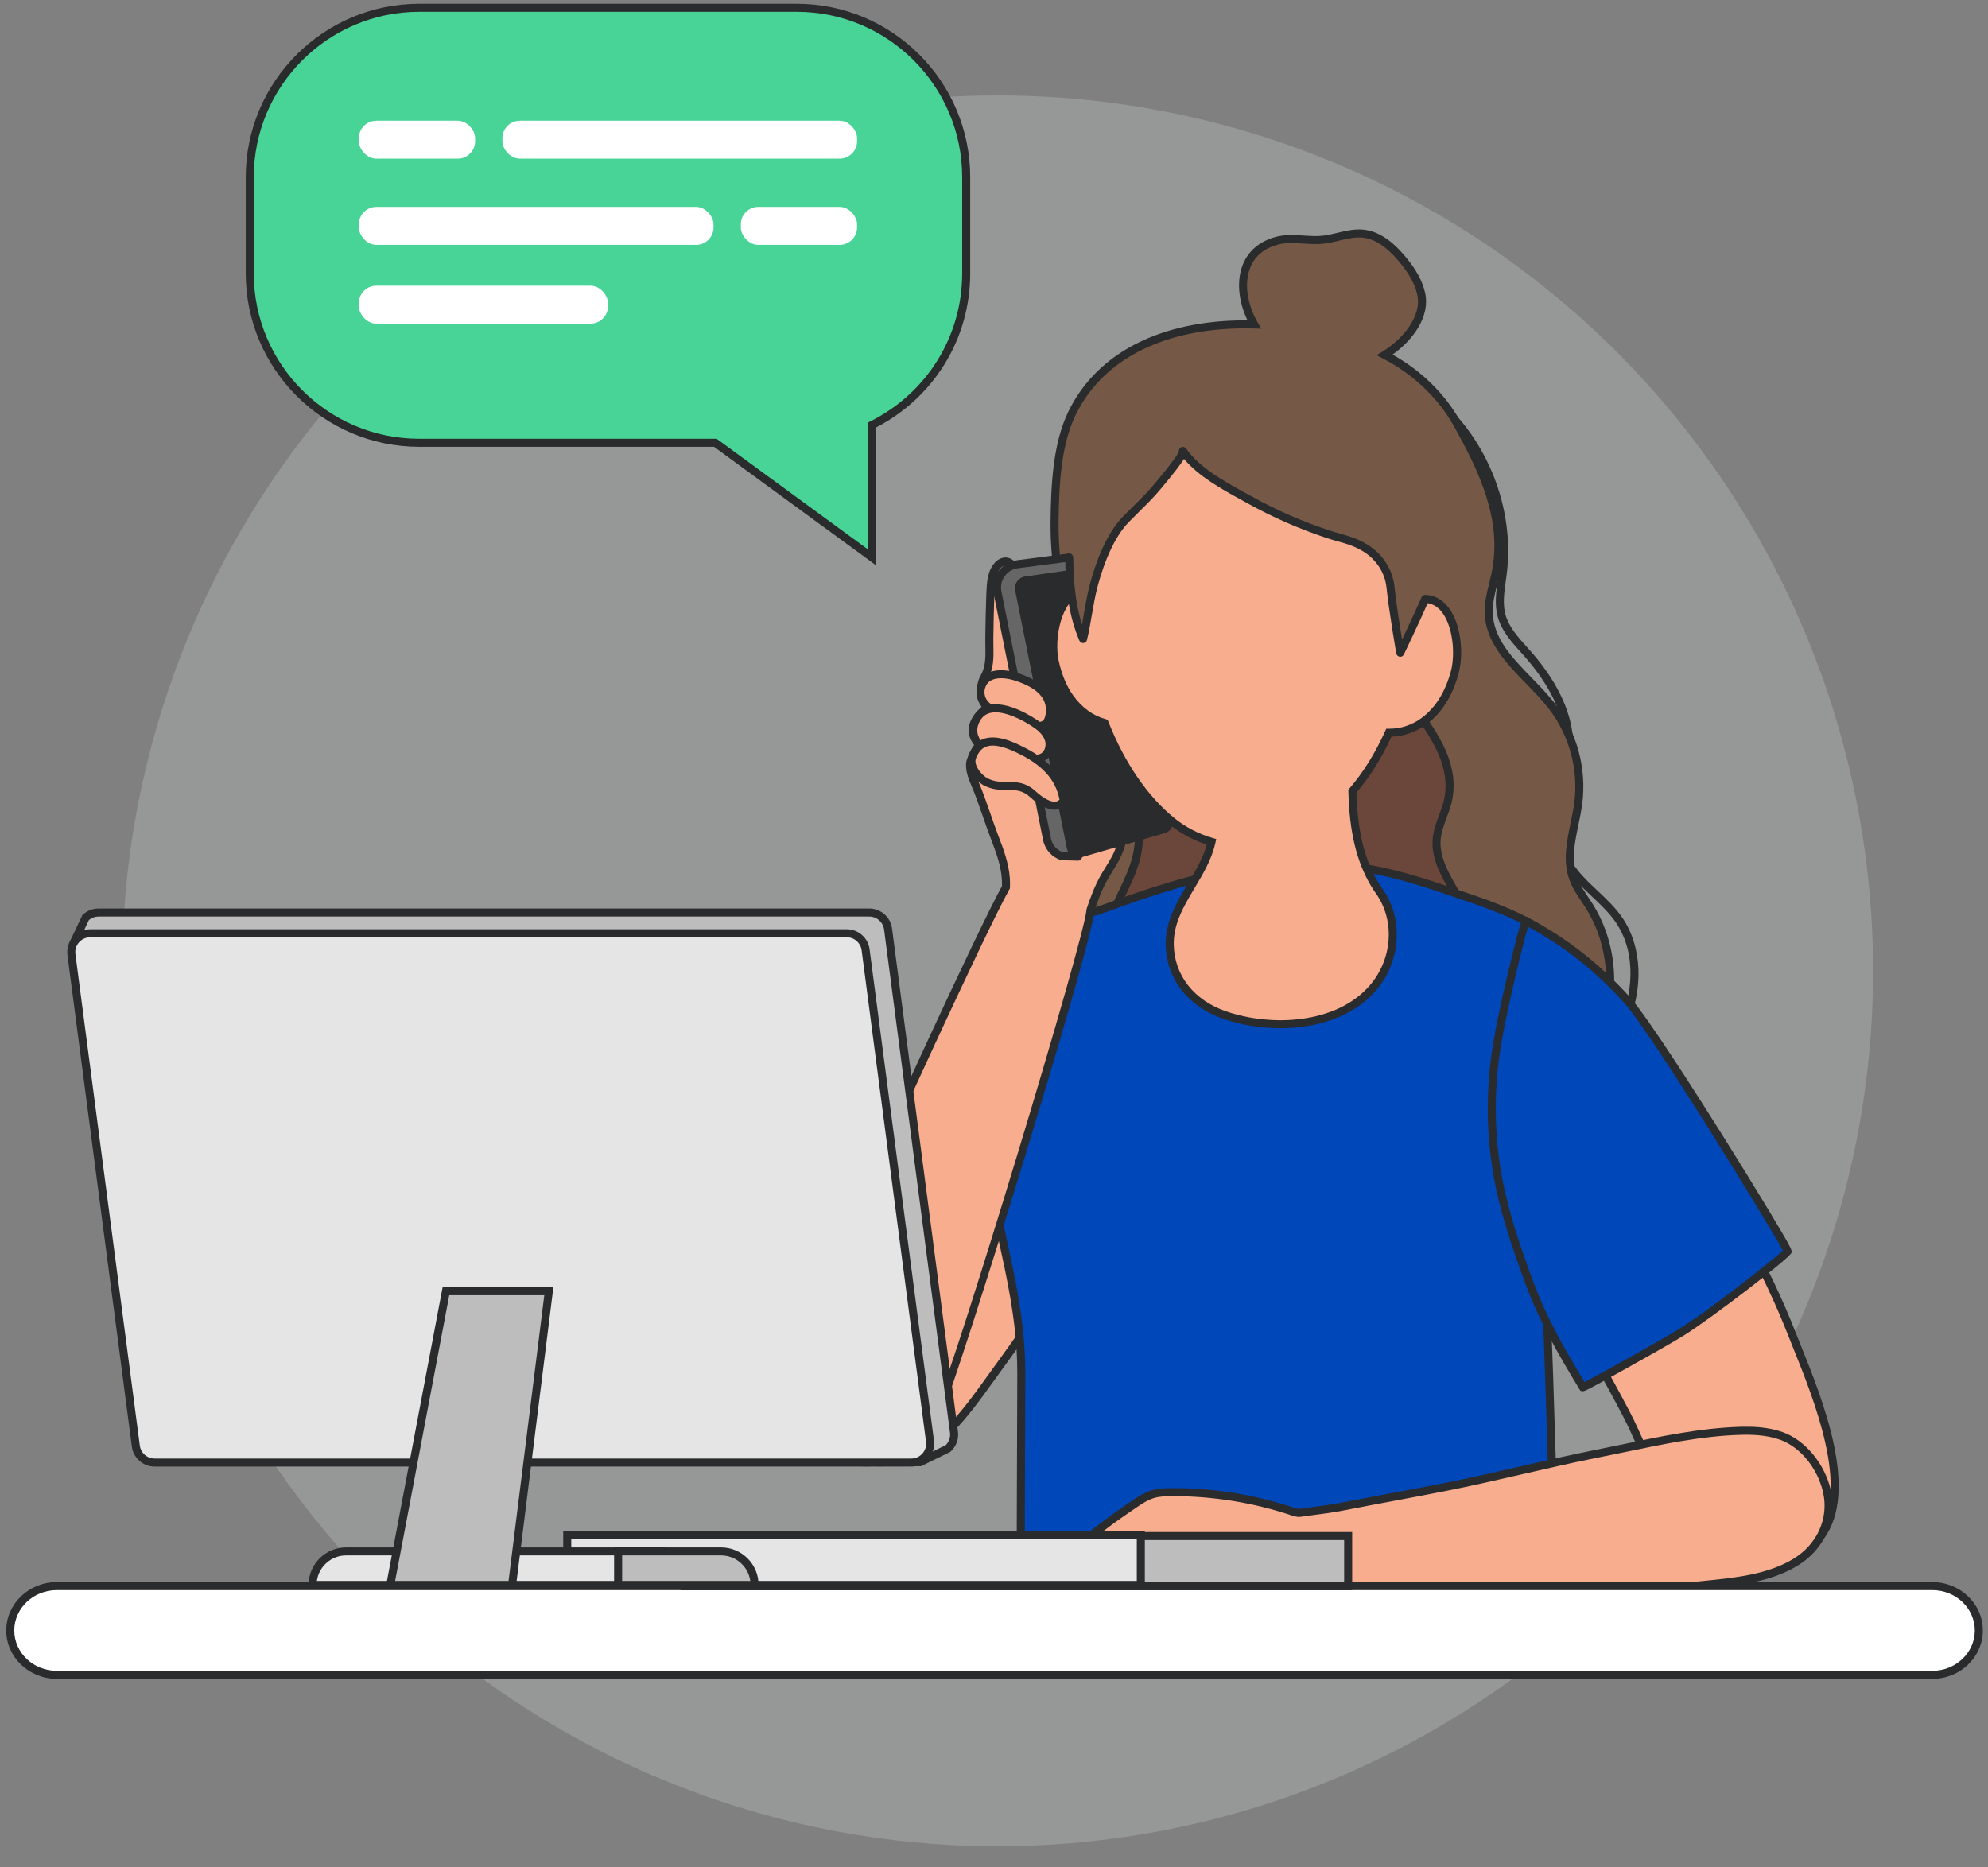
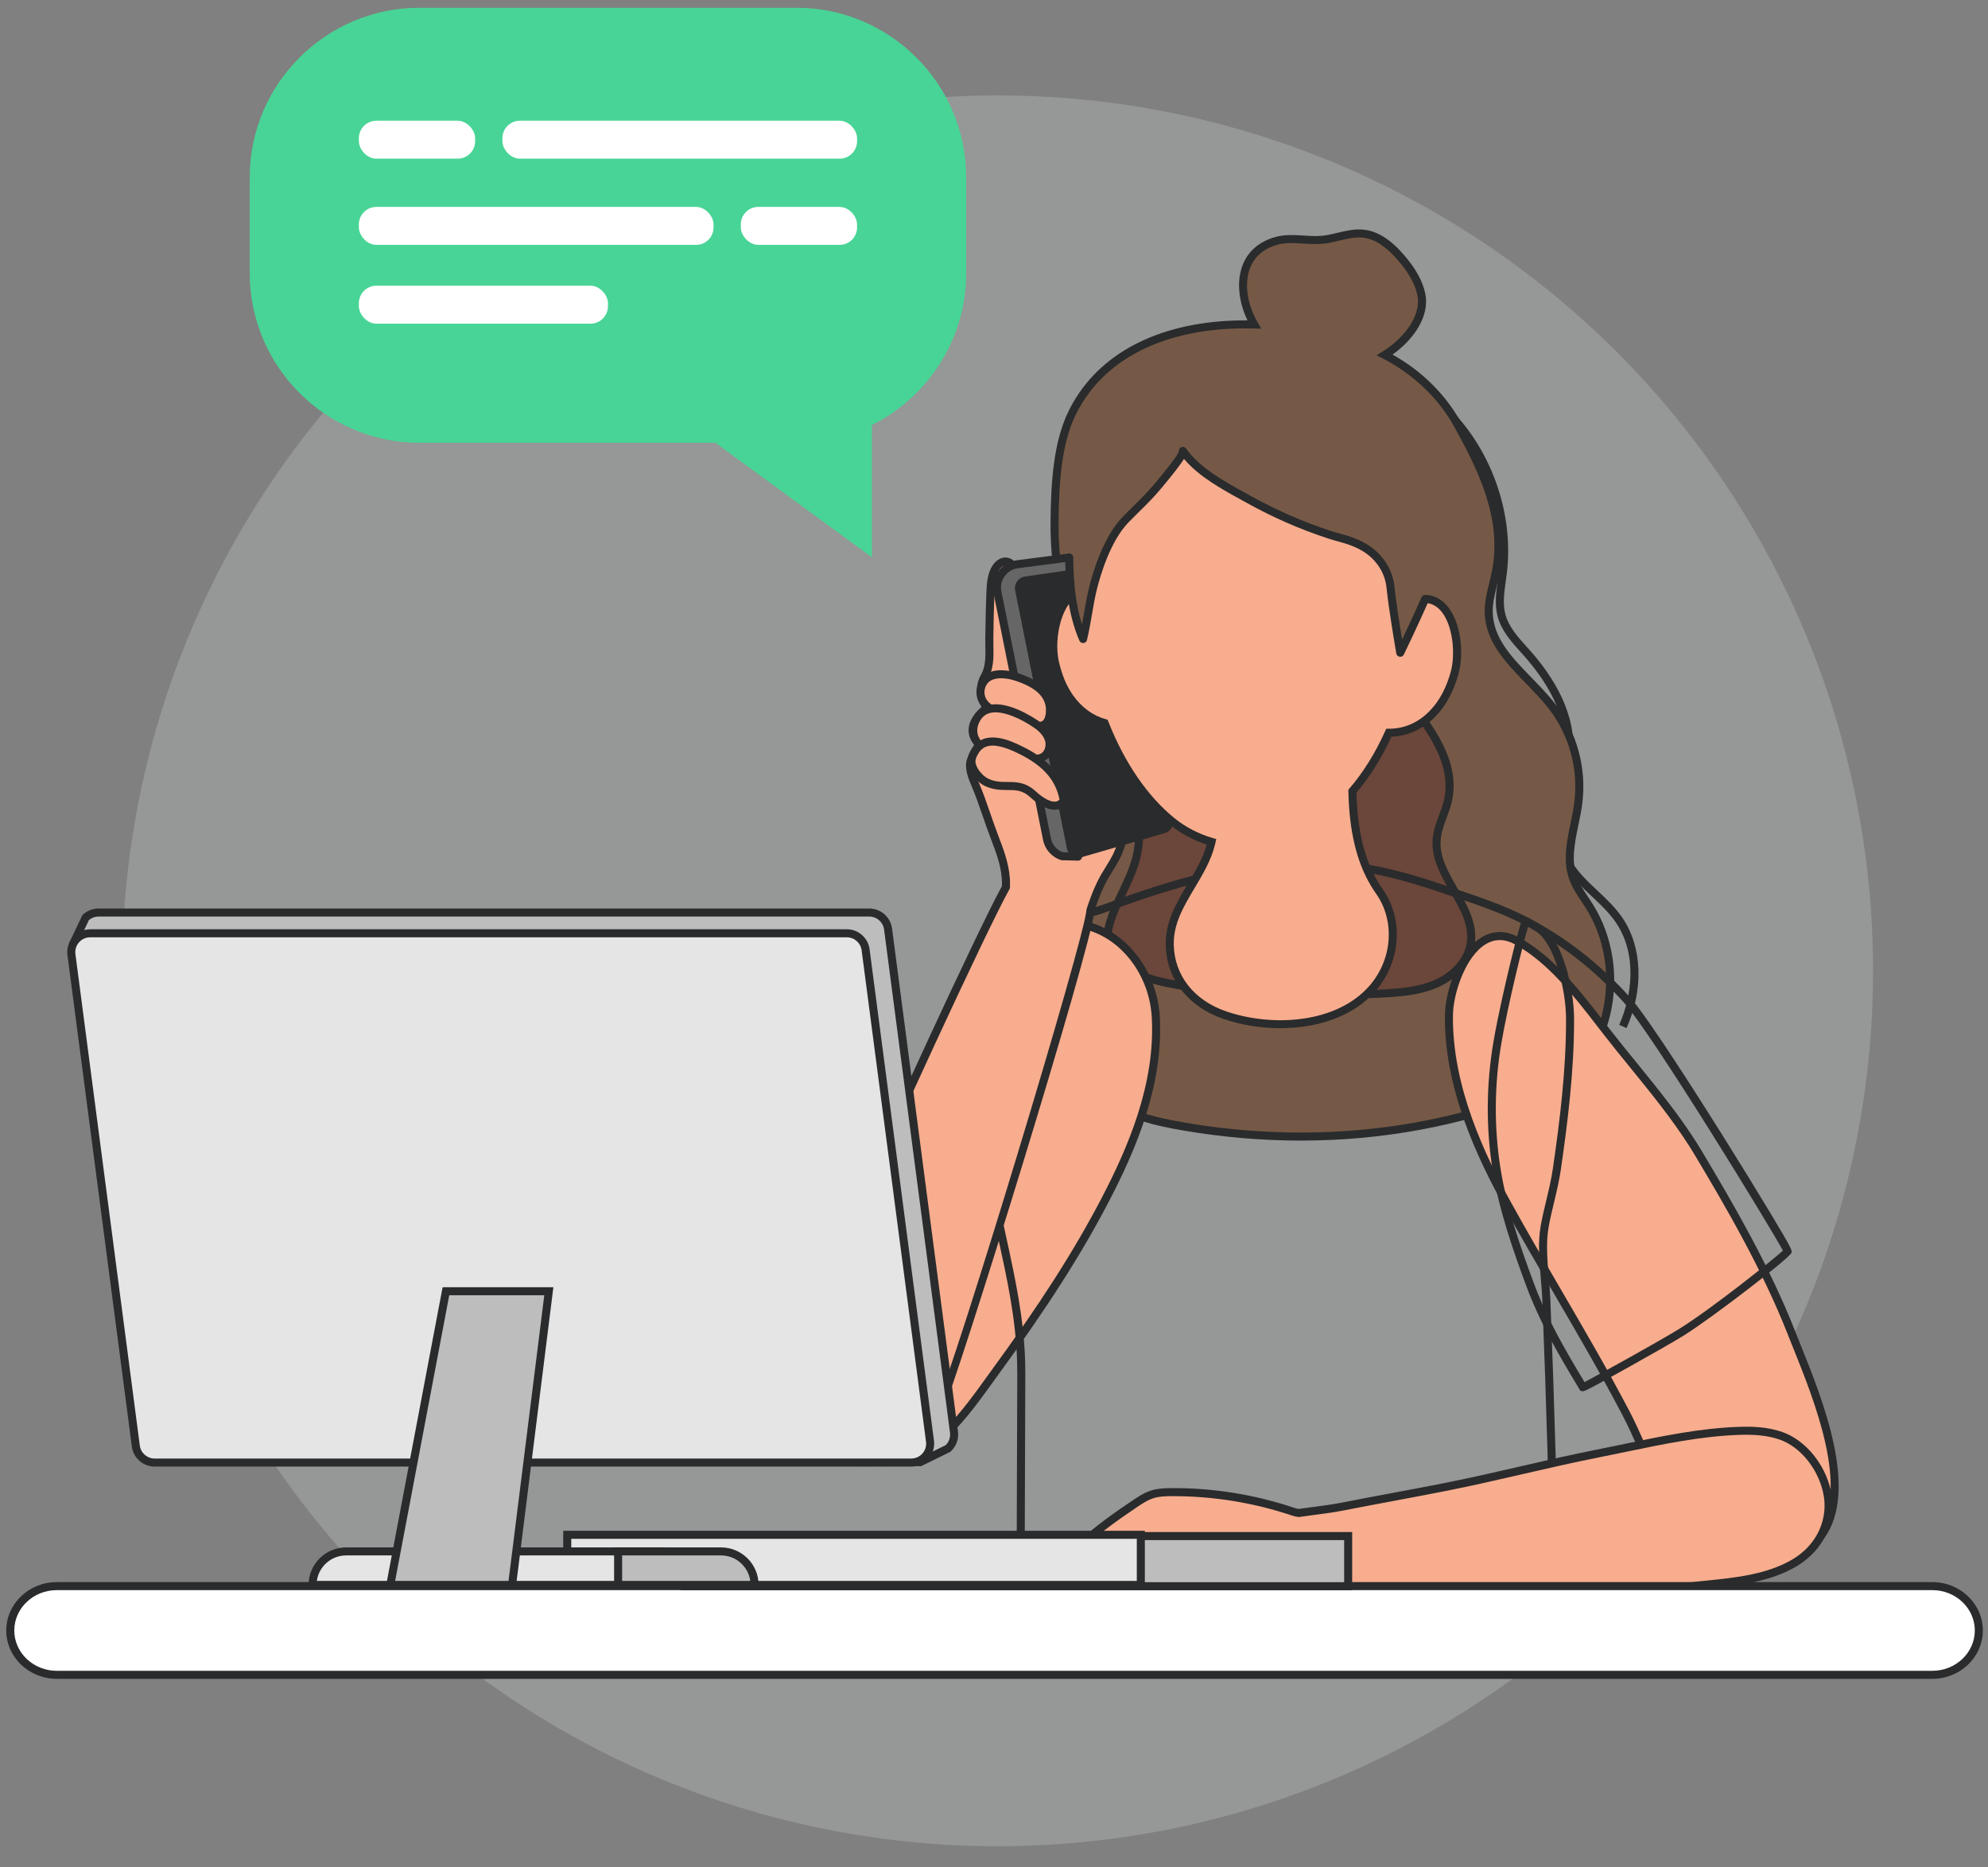
<svg xmlns="http://www.w3.org/2000/svg" id="uuid-110c4440-0924-4593-9462-570b823c3ef2" data-name="Layer 1" viewBox="0 0 492 462.088">
  <rect x="0" y="0" width="492" height="462.088" fill="#808080" stroke="none" />
  <defs>
    <style>
      .uuid-be932a2b-e0a8-4a4b-b742-9ba7f91aeff5 {
        fill: none;
      }

      .uuid-4053556c-0920-4e03-a405-49beab90bef1 {
        fill: #f8ad8e;
      }

      .uuid-e2365f66-08b5-4de3-adcd-e4224f82cebf {
        fill: #0047ba;
      }

      .uuid-41621440-abd4-4130-bb78-c47f8adb0f2c {
        fill: #fff;
      }

      .uuid-99b41057-8b6c-4e22-9772-63eb049d2ffe {
        fill: #e5e5e5;
      }

      .uuid-dbdc2615-e30e-47e2-96a1-14f76d7e87ba {
        fill: #ff9143;
      }

      .uuid-6de9a22e-79d3-4548-ae01-688f2e94108a {
        fill: #6b463a;
      }

      .uuid-d96647d1-24fd-49e4-99c6-50860d7355c0 {
        fill: #666;
      }

      .uuid-e3c51c6e-be6a-49bd-abfe-ba74b0921d9e {
        fill: #bdbdbd;
      }

      .uuid-3174e2b4-d137-46ec-9351-7719f0c82322 {
        fill: #cacccb;
      }

      .uuid-c6f43441-236c-428b-9ebc-d2f1e08b7292 {
        fill: #48d496;
      }

      .uuid-ba591b97-00a6-4358-a768-8b8afca84562 {
        fill: #2a2b2c;
      }

      .uuid-8a6c3bcd-3c61-49be-9c7b-7396276e5a0f {
        fill: #755946;
      }

      .uuid-0c760d1e-421c-4e3a-8198-a1ca07ad34b8 {
        opacity: .3;
      }
    </style>
  </defs>
  <g>
    <g class="uuid-0c760d1e-421c-4e3a-8198-a1ca07ad34b8">
      <circle class="uuid-3174e2b4-d137-46ec-9351-7719f0c82322" cx="246.885" cy="240.284" r="216.672" />
    </g>
    <g>
      <path class="uuid-ba591b97-00a6-4358-a768-8b8afca84562" d="M402.541,254.46l-1.816-.809c3.137-7.039,4.569-17.388-.818-25.325-1.627-2.396-3.721-4.367-5.938-6.455-1.258-1.184-2.558-2.408-3.754-3.709-3.254-3.539-6.669-9.395-6.962-14.496-.195-3.398,.96-6.71,2.077-9.912,.852-2.445,1.657-4.753,1.906-7.083,1.026-9.593-4.883-18.51-10.021-24.3l-.848-.947c-2.32-2.578-4.718-5.243-5.682-8.687-.856-3.064-.418-6.208,.007-9.248,.089-.636,.178-1.269,.254-1.9,1.848-15.316-4.558-31.664-16.319-41.646l1.286-1.516c12.257,10.403,18.932,27.438,17.006,43.401-.078,.642-.168,1.289-.258,1.936-.414,2.969-.806,5.773-.062,8.437,.838,2.996,3.078,5.485,5.245,7.893l.857,.957c5.404,6.091,11.613,15.516,10.51,25.831-.273,2.556-1.154,5.082-2.006,7.525-1.101,3.159-2.141,6.141-1.969,9.144,.263,4.587,3.523,10.092,6.441,13.265,1.148,1.248,2.421,2.448,3.653,3.607,2.197,2.069,4.47,4.208,6.219,6.786,4.891,7.204,5.27,17.645,.99,27.25Z" />
      <g>
        <g>
          <path class="uuid-c6f43441-236c-428b-9ebc-d2f1e08b7292" d="M197.17,1.924H103.757c-23.072,0-41.949,18.877-41.949,41.949v23.77c0,23.072,18.877,41.949,41.949,41.949h73.273l38.75,28.341v-32.727c13.8-6.889,23.338-21.165,23.338-37.563v-23.77c0-23.072-18.877-41.949-41.949-41.949Z" />
-           <path class="uuid-ba591b97-00a6-4358-a768-8b8afca84562" d="M216.774,139.891l-40.068-29.305H103.758c-23.679,0-42.943-19.264-42.943-42.943v-23.77C60.815,20.194,80.079,.93,103.758,.93h93.412c23.679,0,42.943,19.264,42.943,42.943v23.77c0,16.159-8.926,30.729-23.338,38.173v34.075ZM103.758,2.918c-22.582,0-40.955,18.372-40.955,40.955v23.77c0,22.583,18.373,40.955,40.955,40.955h73.598l.262,.191,37.169,27.185v-31.382l.55-.275c14.056-7.017,22.788-21.069,22.788-36.674v-23.77c0-22.583-18.373-40.955-40.955-40.955H103.758Z" />
        </g>
        <rect class="uuid-41621440-abd4-4130-bb78-c47f8adb0f2c" x="88.816" y="51.212" width="87.774" height="9.394" rx="4.32" ry="4.32" />
        <rect class="uuid-41621440-abd4-4130-bb78-c47f8adb0f2c" x="183.342" y="51.212" width="28.769" height="9.394" rx="4.32" ry="4.32" />
        <rect class="uuid-41621440-abd4-4130-bb78-c47f8adb0f2c" x="124.337" y="29.88" width="87.774" height="9.394" rx="4.32" ry="4.32" transform="translate(336.448 69.155) rotate(180)" />
        <rect class="uuid-41621440-abd4-4130-bb78-c47f8adb0f2c" x="88.816" y="29.88" width="28.769" height="9.394" rx="4.32" ry="4.32" transform="translate(206.401 69.155) rotate(180)" />
        <rect class="uuid-41621440-abd4-4130-bb78-c47f8adb0f2c" x="88.816" y="70.714" width="61.647" height="9.394" rx="4.32" ry="4.32" />
      </g>
      <g>
        <path class="uuid-8a6c3bcd-3c61-49be-9c7b-7396276e5a0f" d="M393.403,224.392c-1.444-2.319-3.179-4.501-4.097-7.073-2.102-5.894,.48-12.292,1.289-18.497,1.095-8.397-1.269-17.194-6.425-23.911-5.815-7.576-15.429-13.636-15.729-23.182-.104-3.311,1.008-6.52,1.685-9.762,2.789-13.356-3.149-25.669-9.468-37.026-4.094-7.358-10.5-13.256-17.961-17.093,5.159-3.168,10.336-9.23,9.032-15.116-.734-3.313-2.679-6.233-4.877-8.818-2.489-2.927-5.638-5.672-9.459-6.082-3.392-.364-6.685,1.176-10.08,1.51-3.736,.368-7.589-.726-11.221,.225-9.978,2.611-10.075,13.164-5.698,20.745-2.216-.063-4.417-.034-6.584,.091-16.153,.934-31.407,7.18-38.538,21.941-3.786,7.837-4.196,18.134-4.286,26.669-.119,11.252,2.145,21.465,4.126,32.398,.781,4.308-.141,8.582,.513,12.955,.798,5.328,2.732,10.427,3.249,15.809,.851,8.866-2.454,17.523-5.117,26.022-2.996,9.559-5.253,19.554-4.38,29.533,.873,9.979,5.251,20.018,13.37,25.885,5.892,4.257,13.199,6.011,20.365,7.23,28.636,4.874,58.656,2.56,85.711-8.015,9.578-3.744,16.114-9.32,18.624-19.54,2.215-9.021,.886-18.976-4.046-26.896Z" />
        <path class="uuid-ba591b97-00a6-4358-a768-8b8afca84562" d="M321.956,282.298c-9.59,0-19.293-.821-29.008-2.476-7.156-1.218-14.626-2.958-20.78-7.404-7.768-5.612-12.79-15.309-13.778-26.604-.958-10.954,1.86-21.742,4.422-29.916,.328-1.045,.664-2.092,1.003-3.142,2.36-7.332,4.8-14.913,4.073-22.488-.279-2.913-1.006-5.826-1.709-8.643-.576-2.309-1.172-4.696-1.534-7.113-.328-2.188-.276-4.344-.226-6.427,.054-2.244,.105-4.362-.282-6.498-.276-1.52-.556-3.025-.836-4.521-1.753-9.402-3.41-18.282-3.306-28.065,.1-9.564,.702-19.467,4.385-27.09,6.481-13.416,20.465-21.407,39.375-22.5,1.624-.094,3.292-.132,4.978-.122-2.305-4.791-2.74-10.009-1.095-13.947,1.407-3.37,4.245-5.701,8.205-6.737,2.271-.595,4.584-.445,6.821-.303,1.581,.101,3.075,.197,4.553,.051,1.254-.124,2.49-.419,3.797-.733,2.087-.501,4.246-1.017,6.486-.776,3.439,.369,6.746,2.47,10.11,6.426,2.806,3.301,4.424,6.238,5.09,9.247,1.279,5.773-2.945,11.603-8.068,15.242,7.231,4.047,13.051,9.792,16.894,16.699,6.419,11.537,12.446,23.951,9.572,37.712-.181,.865-.392,1.726-.602,2.589-.584,2.383-1.135,4.635-1.062,6.939,.2,6.36,4.806,11.101,9.682,16.12,2.016,2.075,4.101,4.221,5.842,6.488,5.343,6.961,7.757,15.944,6.622,24.645-.227,1.74-.592,3.505-.946,5.212-.938,4.53-1.824,8.809-.392,12.823,.636,1.785,1.694,3.372,2.814,5.054,.404,.606,.807,1.212,1.19,1.827h0c4.995,8.022,6.514,18.103,4.168,27.659-2.389,9.727-8.319,15.965-19.228,20.229-17.903,6.998-37.314,10.544-57.23,10.544Zm-13.821-201.024c-1.445,0-2.873,.04-4.267,.12-18.158,1.051-31.546,8.644-37.7,21.381-3.513,7.273-4.089,16.913-4.187,26.247-.101,9.589,1.538,18.376,3.273,27.679,.279,1.499,.561,3.008,.837,4.531,.423,2.336,.368,4.656,.314,6.901-.048,1.999-.098,4.067,.204,6.085,.348,2.323,.932,4.663,1.497,6.927,.72,2.887,1.465,5.872,1.759,8.933,.766,7.983-1.738,15.763-4.16,23.288-.337,1.044-.672,2.087-.998,3.127-2.507,8-5.266,18.542-4.339,29.149,.938,10.719,5.662,19.891,12.962,25.165,5.825,4.208,13.031,5.878,19.95,7.056,29.537,5.027,58.994,2.274,85.182-7.962,10.245-4.003,15.803-9.817,18.021-18.851,2.219-9.038,.789-18.564-3.925-26.135h0c-.373-.598-.765-1.187-1.157-1.776-1.137-1.707-2.314-3.473-3.032-5.488-1.619-4.539-.634-9.294,.318-13.893,.346-1.671,.704-3.4,.921-5.066,1.068-8.184-1.202-16.632-6.228-23.178-1.67-2.177-3.714-4.28-5.69-6.314-4.926-5.069-10.019-10.311-10.243-17.442-.081-2.575,.528-5.065,1.118-7.474,.206-.84,.411-1.68,.587-2.522,2.734-13.092-3.126-25.13-9.364-36.339-3.854-6.928-10.086-12.856-17.547-16.692l-1.569-.807,1.504-.924c4.959-3.044,9.76-8.741,8.582-14.054-.593-2.679-2.076-5.345-4.664-8.39-3.018-3.548-5.899-5.425-8.808-5.736-1.903-.204-3.8,.251-5.811,.733-1.315,.315-2.676,.641-4.066,.778-1.641,.162-3.285,.056-4.875-.046-2.175-.138-4.229-.271-6.192,.243-3.385,.886-5.698,2.763-6.874,5.579-1.587,3.799-.902,9.052,1.786,13.708l.889,1.541-1.778-.05c-.747-.021-1.492-.032-2.233-.032Z" />
      </g>
      <g>
        <path class="uuid-6de9a22e-79d3-4548-ae01-688f2e94108a" d="M358.197,198.749c-.804,3.013-2.376,5.843-2.643,8.95-.791,9.204,9.864,16.721,8.431,25.848-.705,4.493-4.363,8.086-8.526,9.918-4.163,1.832-8.804,2.194-13.346,2.435-15.397,.818-30.878,.531-46.169-1.447-6.599-.853-13.359-2.097-18.954-5.7-.906-.584-1.798-1.25-2.36-2.17-.715-1.17-.813-2.615-.72-3.983,.497-7.357,5.76-13.542,7.402-20.731,2.011-8.806-1.605-18.036-.382-26.986,1.098-8.036,6.16-15.24,12.831-19.852,6.671-4.612,14.819-6.788,22.92-7.171,11.937-.565,22.408,3.666,29.923,13.08,6.135,7.686,14.377,17.372,11.592,27.807Z" />
        <path class="uuid-ba591b97-00a6-4358-a768-8b8afca84562" d="M326.322,247.326c-10.677,0-20.756-.626-30.505-1.887-6.223-.805-13.364-1.987-19.364-5.85-.937-.604-1.988-1.371-2.67-2.487-.72-1.18-.995-2.631-.863-4.568,.294-4.346,2.172-8.289,3.988-12.101,1.35-2.835,2.746-5.765,3.436-8.785,1.043-4.566,.524-9.205-.027-14.118-.469-4.187-.953-8.516-.371-12.781,1.074-7.864,6.028-15.54,13.25-20.534,6.337-4.381,14.442-6.92,23.438-7.346,12.62-.595,23.244,4.056,30.747,13.453l.775,.97c6.148,7.675,13.799,17.228,11.001,27.714h0c-.312,1.167-.733,2.305-1.14,3.404-.677,1.83-1.317,3.559-1.474,5.374-.36,4.185,1.836,8.02,4.161,12.08,2.482,4.337,5.049,8.821,4.262,13.837-.693,4.416-4.183,8.505-9.107,10.672-4.272,1.881-8.915,2.265-13.693,2.519-5.44,.288-10.711,.433-15.845,.433Zm-7.563-88.52c-.671,0-1.347,.016-2.03,.049-8.626,.408-16.372,2.827-22.402,6.995-6.772,4.683-11.412,11.849-12.412,19.17-.549,4.02-.078,8.224,.378,12.291,.544,4.86,1.107,9.885-.011,14.78-.739,3.234-2.183,6.265-3.58,9.197-1.816,3.812-3.532,7.412-3.8,11.38-.102,1.507,.082,2.586,.577,3.398,.473,.774,1.301,1.371,2.05,1.853,5.652,3.639,12.535,4.773,18.543,5.549,14.315,1.852,29.359,2.324,45.989,1.44,4.587-.244,9.033-.608,12.998-2.352,3.379-1.488,7.241-4.676,7.945-9.162,.679-4.325-1.606-8.316-4.024-12.541-2.374-4.146-4.829-8.434-4.416-13.238,.179-2.084,.896-4.021,1.59-5.894,.391-1.057,.796-2.15,1.083-3.227h0c2.539-9.516-4.764-18.633-10.632-25.959l-.778-.971c-6.682-8.371-16.01-12.756-27.068-12.756Z" />
      </g>
      <path class="uuid-dbdc2615-e30e-47e2-96a1-14f76d7e87ba" d="M242.752,344.493c1.109-1.515,2.186-3.022,3.245-4.472,9.944-13.608,19.668-27.963,27.538-43.077,7.224-13.874,13.467-29.286,12.492-45.394-1.15-18.998-22.367-32.127-36.299-15.141-10.484,12.782-14.955,30.232-21.544,45.189-4.288,9.734-8.414,19.731-13.313,29.169-4.672,9.001-10.51,17.535-13.343,27.373-3.251,11.289,2.213,22.96,14.958,23.751,12.037,.747,19.727-8.466,26.267-17.398Z" />
      <g>
        <path class="uuid-4053556c-0920-4e03-a405-49beab90bef1" d="M450.619,380.181c-4.981,6.772-16.678,6.269-24.322,3.266-13.504-5.305-17.792-22.03-23.889-33.672-9.222-17.61-19.836-34.478-29.435-51.897-7.829-14.207-14.626-30.162-14.38-46.687,.122-8.31,6.585-23.916,16.785-18.352,9.169,5.001,16.08,14.601,22.353,22.659,7.068,9.076,15.17,18.122,21.315,27.841,.409,.647,.809,1.297,1.2,1.95,8.435,14.098,16.975,28.96,23.083,44.508,4.923,12.531,16.456,37.922,7.291,50.383Z" />
        <path class="uuid-ba591b97-00a6-4358-a768-8b8afca84562" d="M437.344,386.538c-3.892,0-7.921-.795-11.411-2.166-10.889-4.278-16.008-15.755-20.525-25.881-1.308-2.932-2.544-5.702-3.88-8.255-5.315-10.149-11.196-20.23-16.884-29.977-4.169-7.144-8.479-14.532-12.541-21.902-6.356-11.533-14.775-28.973-14.504-47.181,.086-5.878,3.342-15.851,9.229-19.286,2.807-1.64,5.928-1.615,9.026,.076,8.554,4.666,15.172,13.232,21.012,20.791,.555,.718,1.105,1.43,1.649,2.129,2.094,2.689,4.326,5.434,6.485,8.087,5.18,6.368,10.536,12.953,14.886,19.835,.413,.653,.817,1.31,1.213,1.97,7.908,13.218,16.871,28.658,23.155,44.655,.416,1.059,.88,2.21,1.374,3.438,5.426,13.48,14.507,36.044,5.792,47.897h0c-2.995,4.072-8.389,5.769-14.075,5.769Zm-66.179-153.871c-1.149,0-2.263,.312-3.337,.939-5.185,3.027-8.165,12.328-8.243,17.6-.264,17.736,8.01,34.858,14.257,46.193,4.05,7.348,8.354,14.725,12.517,21.859,5.699,9.767,11.592,19.867,16.928,30.057,1.366,2.608,2.614,5.406,3.935,8.367,4.574,10.255,9.305,20.859,19.437,24.84,7.898,3.101,18.7,3.13,23.158-2.931h0c8.062-10.959-.763-32.88-6.035-45.977-.496-1.233-.962-2.389-1.38-3.454-6.229-15.856-15.144-31.211-23.01-44.36-.387-.646-.783-1.29-1.187-1.928-4.287-6.782-9.605-13.32-14.748-19.642-2.165-2.662-4.404-5.414-6.511-8.121-.546-.702-1.097-1.415-1.654-2.135-5.719-7.404-12.202-15.795-20.391-20.262-1.276-.696-2.525-1.044-3.735-1.044Z" />
      </g>
      <g>
        <path class="uuid-4053556c-0920-4e03-a405-49beab90bef1" d="M242.752,344.493c1.109-1.515,2.186-3.022,3.245-4.472,9.944-13.608,19.668-27.963,27.538-43.077,7.224-13.874,13.467-29.286,12.492-45.394-1.15-18.998-22.367-32.127-36.299-15.141-10.484,12.782-14.955,30.232-21.544,45.189-4.288,9.734-8.414,19.731-13.313,29.169-4.672,9.001-10.51,17.535-13.343,27.373-3.251,11.289,2.213,22.96,14.958,23.751,12.037,.747,19.727-8.466,26.267-17.398Z" />
        <path class="uuid-ba591b97-00a6-4358-a768-8b8afca84562" d="M217.882,362.928c-.479,0-.965-.015-1.459-.046-5.758-.357-10.403-2.819-13.436-7.118-3.366-4.772-4.268-11.463-2.415-17.898,2.082-7.232,5.792-13.822,9.38-20.194,1.353-2.405,2.753-4.89,4.036-7.363,3.834-7.387,7.244-15.235,10.542-22.827,.913-2.102,1.824-4.199,2.744-6.286,1.852-4.204,3.576-8.711,5.243-13.069,4.335-11.334,8.818-23.055,16.442-32.348,5.862-7.148,13.67-9.804,21.422-7.294,9.155,2.966,15.996,12.425,16.636,23.004,1.044,17.238-6.186,33.591-12.602,45.913-6.78,13.019-15.297,26.345-27.617,43.205-.502,.687-1.009,1.388-1.52,2.096-.568,.785-1.142,1.58-1.725,2.377h0c-6.631,9.056-14.072,17.848-25.671,17.848Zm46.817-133.37c-5.193,0-10.186,2.582-14.203,7.48-7.419,9.045-11.844,20.612-16.123,31.799-1.676,4.381-3.409,8.912-5.281,13.161-.918,2.083-1.827,4.178-2.739,6.276-3.311,7.621-6.735,15.502-10.601,22.951-1.299,2.502-2.707,5.003-4.069,7.421-3.532,6.274-7.183,12.761-9.202,19.769-1.688,5.863-.892,11.919,2.129,16.204,2.673,3.79,6.8,5.962,11.935,6.28,11.444,.702,18.824-8.007,25.404-16.993h0c.581-.794,1.153-1.585,1.718-2.367,.514-.71,1.022-1.414,1.526-2.104,12.259-16.777,20.727-30.023,27.459-42.95,6.297-12.094,13.395-28.124,12.381-44.875-.592-9.782-6.87-18.514-15.265-21.233-1.693-.548-3.392-.818-5.07-.818Z" />
      </g>
      <g>
-         <path class="uuid-e2365f66-08b5-4de3-adcd-e4224f82cebf" d="M252.711,336.878c.033,1.045,.048,2.097,.045,3.159-.064,18.651-.127,37.302-.191,55.954,8.849,1.488,17.867,1.572,26.84,1.652,35.156,.315,70.312,.629,105.467,.944-.436-25.622-1.161-51.239-2.175-76.844-.231-5.823-1.436-12.466-.412-18.213,.838-4.705,2.309-9.316,3.011-14.153,1.792-12.354,3.315-24.795,3.27-37.299-.027-7.408-2.827-19.35-8.135-22.543-7.045-4.239-15.198-6.744-22.977-9.405-7.215-2.468-14.591-4.632-22.169-5.634-10.916-1.439-22.031-.696-32.788,1.544-9.829,2.046-19.396,5.194-28.802,8.672-3.463,1.281-8.177,2.129-10.945,4.515-3.201,2.759-4.997,8.365-6.601,12.138-5.366,12.623-8.727,26.31-9.773,39.986-.493,6.439-.803,13.496,.552,19.858,2.578,12.098,5.394,23.334,5.782,35.668Z" />
        <path class="uuid-ba591b97-00a6-4358-a768-8b8afca84562" d="M385.883,399.59l-106.487-.953c-8.876-.08-18.054-.162-26.996-1.665l-.832-.14,.194-56.797c.004-1.051-.012-2.092-.044-3.125h0c-.332-10.546-2.449-20.259-4.69-30.541-.357-1.637-.716-3.286-1.071-4.951-1.366-6.411-1.082-13.469-.572-20.141,1.046-13.667,4.452-27.602,9.849-40.3,.279-.656,.564-1.369,.862-2.113,1.418-3.545,3.183-7.957,6.005-10.39,2.162-1.862,5.237-2.8,8.211-3.707,1.084-.33,2.107-.642,3.038-.986,11.497-4.252,20.424-6.939,28.945-8.713,11.56-2.407,22.703-2.93,33.12-1.557,8.311,1.099,16.315,3.611,22.36,5.678,.919,.314,1.843,.627,2.77,.94,6.929,2.34,14.093,4.76,20.397,8.554,5.833,3.509,8.59,16.032,8.616,23.39,.046,12.728-1.55,25.52-3.28,37.446-.397,2.739-1.041,5.421-1.663,8.015-.485,2.022-.987,4.114-1.353,6.17-.698,3.917-.32,8.337,.046,12.613,.153,1.79,.312,3.64,.38,5.385,1.011,25.513,1.742,51.375,2.176,76.867l.017,1.019Zm-132.321-4.443c8.529,1.347,17.331,1.426,25.852,1.502l104.447,.936c-.435-25.147-1.16-50.645-2.156-75.802-.067-1.701-.217-3.447-.375-5.295-.377-4.404-.766-8.957-.022-13.132,.377-2.114,.885-4.234,1.377-6.285,.612-2.55,1.244-5.188,1.628-7.837,1.72-11.851,3.305-24.554,3.26-37.153-.025-7.001-2.765-18.754-7.654-21.696-6.119-3.682-13.18-6.066-20.008-8.373-.929-.314-1.856-.627-2.778-.942-5.958-2.037-13.84-4.514-21.977-5.589-10.194-1.343-21.114-.83-32.456,1.532-8.42,1.753-17.259,4.415-28.66,8.63-.985,.365-2.035,.685-3.147,1.024-2.778,.847-5.649,1.723-7.494,3.312-2.454,2.116-4.119,6.277-5.457,9.621-.303,.758-.594,1.484-.878,2.153-5.314,12.5-8.667,26.219-9.697,39.673-.499,6.525-.78,13.411,.534,19.576,.354,1.661,.713,3.307,1.069,4.942,2.261,10.374,4.397,20.172,4.734,30.902h0c.033,1.056,.049,2.12,.045,3.194l-.188,55.106Z" />
      </g>
      <g>
        <path class="uuid-4053556c-0920-4e03-a405-49beab90bef1" d="M278.205,193.325c-.407-5.189-.194-10.931-1.685-15.917-1.378-4.605-.999-9.477-3.504-13.797-1.667-2.875-4.24-4.954-7.577-5.432-3.674-.526-7.243,2.524-10.303,4.302-.5-3.21-1.634-6.51-1.799-9.714-.212-4.11-.057-8.104-2.079-11.845-.456-.844-1.087-1.716-2.027-1.908-.802-.164-1.636,.235-2.206,.823-1.823,1.885-1.842,5.122-1.939,7.564-.14,3.515-.188,7.032-.243,10.549-.052,3.297,.451,6.68-1.212,9.586-1.329,2.322-1.079,5.447,.601,7.529-1.375,1.28-2.806,2.647-3.346,4.446-.54,1.799,.209,4.129,2.017,4.638-.872-.245-2.689,3.905-2.783,4.557-.244,1.692,.453,3.613,1.122,5.16,1.823,4.218,3.168,8.822,4.829,13.153,1.292,3.368,2.598,6.797,2.856,10.395,.052,.727,.059,1.45,.03,2.171-5.916,10.593-31.319,65.99-36.833,79.246-3.083,7.412-5.776,14.999-8.728,22.5-3.029,7.7-6.697,15.95-6.257,24.418,.375,7.221,4.746,13.546,11.869,15.493,5.809,1.588,12.95,.554,17.444-3.633,2.595-2.418,4.422-5.543,5.955-8.741,4.093-8.541,37.129-116.162,37.475-123.655,.94-2.866,2.014-5.671,3.509-8.29,.9-1.577,1.946-3.072,2.78-4.683,.074-.143,.146-.287,.217-.433,2.737-5.64,2.308-12.234,1.818-18.484Z" />
        <path class="uuid-ba591b97-00a6-4358-a768-8b8afca84562" d="M214.332,362.942c-1.871,0-3.759-.241-5.587-.74-7.239-1.979-12.185-8.416-12.6-16.4-.411-7.916,2.588-15.445,5.489-22.727l.836-2.107c1.148-2.916,2.256-5.845,3.363-8.772,1.712-4.525,3.483-9.204,5.372-13.746,5.809-13.963,30.777-68.287,36.765-79.137,.017-.629,.005-1.243-.036-1.828-.249-3.481-1.543-6.851-2.793-10.109-.674-1.756-1.303-3.578-1.912-5.341-.898-2.598-1.825-5.284-2.902-7.774-.703-1.627-1.475-3.745-1.193-5.696,.081-.558,1.007-2.897,2.029-4.287-.32-.295-.598-.651-.822-1.059-.651-1.185-.804-2.679-.408-3.994,.535-1.782,1.805-3.161,2.99-4.294-1.446-2.354-1.537-5.474-.155-7.889,1.187-2.074,1.143-4.49,1.095-7.049-.013-.686-.025-1.374-.015-2.058l.014-.854c.049-3.184,.1-6.477,.23-9.719l.016-.411c.096-2.562,.215-5.75,2.202-7.805,.882-.91,2.05-1.324,3.119-1.105,1.411,.286,2.218,1.512,2.702,2.409,1.845,3.412,1.986,7.034,2.122,10.535,.023,.575,.045,1.151,.075,1.73,.096,1.857,.55,3.824,.989,5.726,.184,.799,.373,1.614,.538,2.432,.228-.146,.459-.295,.692-.444,2.694-1.736,5.747-3.698,9.033-3.234,3.42,.49,6.367,2.591,8.296,5.917,1.655,2.854,2.119,5.91,2.568,8.866,.26,1.708,.528,3.474,1.028,5.145,1.123,3.753,1.307,7.868,1.485,11.847,.066,1.486,.129,2.888,.238,4.277h0c.453,5.773,1.016,12.958-1.915,18.995-.073,.152-.15,.305-.228,.455-.512,.99-1.101,1.936-1.67,2.851-.384,.618-.769,1.236-1.13,1.868-1.573,2.755-2.636,5.703-3.388,7.988-.74,9.056-34.03,116.524-37.562,123.894-1.327,2.766-3.227,6.293-6.174,9.038-3.187,2.97-7.929,4.605-12.797,4.605Zm28.765-177.874c-.557,.376-1.862,3.133-1.997,3.794-.208,1.443,.453,3.223,1.053,4.61,1.106,2.557,2.046,5.28,2.956,7.913,.604,1.747,1.228,3.553,1.889,5.277,1.302,3.395,2.649,6.905,2.92,10.68,.052,.731,.063,1.499,.032,2.283l-.009,.237-.116,.208c-5.75,10.296-30.947,65.115-36.783,79.143-1.877,4.513-3.642,9.176-5.348,13.687-1.11,2.935-2.222,5.872-3.372,8.796l-.839,2.115c-2.822,7.083-5.739,14.406-5.351,21.888,.37,7.112,4.742,12.837,11.139,14.585,5.945,1.624,12.577,.259,16.504-3.401,2.704-2.519,4.486-5.835,5.736-8.444,4.588-9.573,37.076-116.715,37.378-123.271l.049-.264c.784-2.391,1.901-5.514,3.59-8.473,.374-.653,.771-1.293,1.168-1.931,.574-.923,1.116-1.795,1.592-2.715,.069-.134,.138-.271,.205-.409,2.695-5.553,2.178-12.152,1.722-17.973h0c-.112-1.422-.178-2.907-.242-4.343-.173-3.859-.352-7.848-1.404-11.367-.54-1.803-.819-3.639-1.088-5.415-.441-2.901-.857-5.64-2.323-8.168-1.144-1.973-3.263-4.432-6.858-4.947-2.559-.375-5.157,1.313-7.675,2.936-.683,.44-1.347,.868-1.989,1.24l-1.257,.731-.224-1.436c-.191-1.227-.487-2.508-.772-3.746-.458-1.985-.932-4.038-1.037-6.069-.031-.588-.053-1.173-.076-1.756-.134-3.426-.26-6.661-1.885-9.668-.462-.856-.904-1.316-1.351-1.407-.391-.073-.899,.134-1.293,.541-1.458,1.507-1.561,4.274-1.644,6.497l-.016,.415c-.129,3.218-.18,6.498-.229,9.671l-.013,.854c-.011,.662,.002,1.327,.014,1.99,.05,2.715,.102,5.523-1.357,8.073-1.121,1.958-.906,4.654,.511,6.411l.581,.72-.677,.631c-1.216,1.133-2.595,2.416-3.072,4.005-.238,.792-.141,1.759,.247,2.465,.185,.337,.525,.772,1.087,.931h0l-.539,1.914c.235,.066,.419-.008,.464-.038Z" />
      </g>
      <g>
        <path class="uuid-d96647d1-24fd-49e4-99c6-50860d7355c0" d="M266.795,212.018l-3.943-.101c-1.907-.615-3.333-2.214-3.727-4.179l-12.267-61.169c-.664-3.31,1.616-6.49,4.965-6.924l19.775-2.559-4.801,74.932Z" />
        <path class="uuid-ba591b97-00a6-4358-a768-8b8afca84562" d="M266.796,213.012h-.026l-3.944-.102c-.095-.003-.189-.018-.279-.048-2.248-.725-3.932-2.614-4.396-4.93l-12.267-61.169c-.371-1.847,.047-3.784,1.144-5.315,1.098-1.53,2.799-2.547,4.667-2.789l19.775-2.559c.298-.029,.591,.058,.807,.261s.331,.492,.312,.788l-4.801,74.932c-.033,.525-.469,.931-.991,.931Zm-3.768-2.086l2.837,.074,4.663-72.774-18.578,2.405c-1.343,.173-2.518,.875-3.307,1.976-.789,1.101-1.077,2.438-.811,3.766l12.267,61.169c.314,1.565,1.43,2.851,2.929,3.384Z" />
      </g>
      <path class="uuid-ba591b97-00a6-4358-a768-8b8afca84562" d="M290.198,203.089c.289,1.345-.511,2.684-1.832,3.068l-20.237,5.877c-1.711,.8-3.719-.214-4.09-2.066l-12.799-63.821c-.329-1.638,.785-3.216,2.439-3.456l22.843-3.307,13.677,63.704Z" />
      <g>
        <path class="uuid-4053556c-0920-4e03-a405-49beab90bef1" d="M452.151,369.135c-1.333-5.865-5.572-11.703-11.319-13.75-3.319-1.182-6.895-1.361-10.397-1.245-9.353,.308-18.781,2.254-28.026,4.177-2.332,.485-4.653,.969-6.958,1.424-12.656,2.502-25.139,5.796-37.798,8.295-8.481,1.675-16.996,3.188-25.478,4.858-3.429,.675-7.099,1.037-10.725,1.567-.443-.048-.881-.136-1.31-.28-9.702-3.269-19.946-4.924-30.184-4.877-1.577,.007-3.177,.058-4.685,.519-1.685,.515-3.174,1.515-4.634,2.502-8.256,5.579-17.958,12.525-22.248,21.888-.87,1.898-1.499,3.959-1.396,6.045,.03,.606,.13,1.231,.463,1.739,.707,1.079,2.28,1.284,3.48,.811,1.2-.474,2.112-1.457,2.981-2.411-.573,.978,.051,2.348,1.085,2.812,2.528,1.136,4.603-1.793,6.17-3.257-.768,1.14,.358,2.778,1.709,3.034,1.351,.256,2.692-.387,3.917-1.011,5.447-2.776,11.44-7.053,17.45-8.304,2.293-.477,5.175,.962,7.309,1.645,2.738,.877,5.452,1.412,8.119,2.413,2.901,1.088,6.133,1.565,9.153,.673,1.92-.567,3.652-1.646,5.369-2.736,9.863,.406,19.781,.985,29.631,.997,14.19,.083,28.383-.368,42.507-1.588,7.897-.682,15.763-1.79,23.676-2.629,8.122-.862,17.022-1.413,24.192-5.695,6.114-3.651,9.579-10.424,7.945-17.616Z" />
        <path class="uuid-ba591b97-00a6-4358-a768-8b8afca84562" d="M266.15,404.463c-.497,0-1.016-.105-1.554-.346-.647-.291-1.193-.82-1.529-1.467-.519,.434-1.101,.822-1.764,1.083-1.499,.595-3.648,.377-4.676-1.189-.497-.76-.594-1.64-.624-2.235-.099-1.985,.387-4.113,1.484-6.509,4.306-9.395,13.92-16.436,22.595-22.297,1.434-.97,3.059-2.067,4.9-2.629,1.651-.505,3.361-.555,4.971-.563,10.42-.063,20.657,1.612,30.506,4.93,.303,.102,.625,.174,.978,.218,1.177-.171,2.358-.324,3.534-.477,2.45-.318,4.764-.619,7.012-1.063,4.18-.823,8.367-1.607,12.555-2.392,4.31-.808,8.621-1.616,12.923-2.466,6.324-1.248,12.717-2.722,18.899-4.147,6.178-1.424,12.565-2.896,18.899-4.149,2.249-.444,4.513-.915,6.788-1.388l.16-.034c9.177-1.909,18.668-3.884,28.196-4.196,3.029-.102,6.988-.043,10.763,1.301,5.641,2.01,10.445,7.823,11.955,14.466h0c1.661,7.312-1.638,14.647-8.404,18.689-6.708,4.006-14.672,4.816-22.373,5.601l-2.223,.229c-3.071,.326-6.134,.693-9.195,1.059-4.748,.568-9.656,1.155-14.501,1.573-13.436,1.161-27.374,1.687-42.598,1.592-7.592-.009-15.338-.359-22.828-.698-2.178-.098-4.354-.196-6.527-.287-1.512,.959-3.354,2.092-5.357,2.684-2.903,.858-6.285,.616-9.784-.696-1.522-.572-3.044-.982-4.654-1.416-1.115-.301-2.267-.612-3.419-.981-.483-.154-1.003-.346-1.546-.547-1.757-.648-3.747-1.391-5.257-1.07-4.164,.867-8.373,3.27-12.442,5.593-1.648,.941-3.205,1.83-4.759,2.622-1.185,.605-2.807,1.434-4.554,1.102-.976-.185-1.872-.852-2.37-1.742-1.11,1.092-2.526,2.241-4.177,2.242Zm3.417-11.742l-4.791,8.179c-.131,.223-.076,.489-.031,.629,.108,.337,.369,.641,.666,.774,1.353,.607,2.593-.522,4.198-2.186,.311-.322,.607-.629,.887-.89l6.392-5.972-4.89,7.253c-.105,.156-.107,.358-.006,.6,.183,.44,.636,.819,1.076,.903,.996,.191,2.074-.305,3.28-.92,1.512-.771,3.05-1.649,4.677-2.578,4.204-2.401,8.551-4.882,13.023-5.814,2.068-.428,4.343,.411,6.351,1.153,.514,.19,1.006,.373,1.463,.519,1.108,.354,2.238,.66,3.331,.954,1.585,.428,3.223,.87,4.835,1.474,2.154,.808,5.38,1.576,8.522,.651,1.716-.508,3.268-1.447,5.118-2.622l.263-.167,.311,.013c2.28,.094,4.562,.197,6.846,.3,7.469,.338,15.193,.687,22.746,.696,15.174,.091,29.046-.428,42.42-1.584,4.812-.416,9.705-1.001,14.436-1.566,3.07-.368,6.142-.735,9.221-1.062l2.232-.231c7.485-.761,15.225-1.549,21.555-5.329,6.014-3.593,8.952-10.086,7.485-16.543-1.365-6.005-5.658-11.243-10.683-13.033-3.459-1.233-7.175-1.278-10.031-1.189-9.357,.309-18.762,2.265-27.857,4.158l-.16,.033c-2.282,.475-4.552,.947-6.808,1.393-6.303,1.245-12.675,2.714-18.838,4.135-6.197,1.428-12.606,2.905-18.96,4.16-4.308,.85-8.625,1.66-12.942,2.469-4.181,.783-8.363,1.567-12.537,2.389-2.312,.455-4.766,.774-7.14,1.083-1.209,.157-2.423,.315-3.632,.492l-.125,.018-.125-.014c-.547-.058-1.045-.165-1.521-.326-9.642-3.248-19.69-4.857-29.862-4.825-1.462,.007-3.006,.049-4.4,.476-1.556,.476-2.986,1.441-4.368,2.375-8.451,5.711-17.81,12.551-21.901,21.48-.962,2.098-1.389,3.924-1.307,5.581,.029,.578,.125,.974,.301,1.244,.429,.654,1.52,.731,2.284,.431,1.012-.4,1.861-1.332,2.612-2.156l6.383-7.007Z" />
      </g>
      <g>
        <path class="uuid-4053556c-0920-4e03-a405-49beab90bef1" d="M351.231,148.329c.031-.703,.056-1.405,.072-2.103,.188-8.429-.749-16.457-2.73-23.157-8.546-28.908-44.078-36.994-66.176-17.042-10.297,9.298-14.955,24.328-15.089,40.134-5.656,1.84-7.525,11.88-6.257,17.643,.693,3.15,1.842,6.236,3.711,8.866,2.216,3.117,5.145,5.334,8.606,6.283,3.923,9.956,9.625,18.626,16.748,24.379,2.858,2.308,6.188,4.004,9.714,5.028-.025,.111-.047,.223-.074,.334-2.108,8.861-10.447,15.617-10.262,25.126,.165,8.505,5.71,14.691,13.557,17.404,11.528,3.986,27.997,3.212,36.566-6.53,5.745-6.532,7.049-16.593,1.755-24.081-4.343-6.143-6.005-13.609-6.505-21.025-.085-1.251-.137-2.505-.172-3.76,3.617-4.197,6.615-9.124,9.023-14.476,4.828,.026,8.987-2.272,12.056-6.11,2.014-2.519,3.336-5.536,4.206-8.642,1.883-6.727-.282-19.689-8.749-18.271Z" />
        <path class="uuid-ba591b97-00a6-4358-a768-8b8afca84562" d="M316.848,254.479c-4.924,0-9.823-.829-14.12-2.315-8.744-3.024-14.062-9.875-14.226-18.325-.112-5.76,2.732-10.531,5.483-15.144,1.838-3.082,3.735-6.264,4.661-9.66-3.351-1.092-6.498-2.785-9.153-4.929-6.886-5.561-12.712-13.969-16.868-24.335-3.389-1.053-6.379-3.3-8.672-6.525-1.77-2.489-3.073-5.595-3.872-9.228-.691-3.143-.481-7.277,.549-10.786,1.144-3.896,3.15-6.617,5.693-7.754,.281-17.205,5.741-31.458,15.408-40.187,11.13-10.049,26.22-13.671,40.368-9.687,13.442,3.785,23.438,13.693,27.427,27.185,2.004,6.777,2.961,14.889,2.77,23.461-.007,.327-.016,.655-.028,.983,2.214-.079,4.174,.805,5.726,2.532,3.64,4.053,4.362,12.034,2.942,17.104-1.003,3.582-2.479,6.609-4.387,8.995-3.216,4.021-7.523,6.302-12.188,6.473-2.429,5.275-5.34,9.928-8.663,13.846,.038,1.215,.09,2.312,.159,3.339,.581,8.609,2.65,15.321,6.325,20.519,5.278,7.466,4.513,18.111-1.82,25.31-5.65,6.424-14.623,9.128-23.516,9.128Zm-6.204-158.474c-9.992,0-19.799,3.734-27.581,10.761-9.376,8.466-14.618,22.461-14.761,39.405l-.006,.715-.68,.221c-4.991,1.624-6.806,10.973-5.595,16.484,.742,3.371,1.936,6.232,3.55,8.504,2.133,2.999,4.92,5.039,8.06,5.9l.479,.132,.182,.463c4.041,10.255,9.729,18.544,16.448,23.97,2.69,2.173,5.929,3.849,9.367,4.848l.897,.26-.281,1.259c-.929,3.906-3.015,7.405-5.032,10.788-2.728,4.575-5.304,8.896-5.203,14.087,.147,7.582,4.965,13.745,12.888,16.484,11.432,3.953,27.294,3.075,35.495-6.247,5.733-6.517,6.443-16.127,1.69-22.851-3.892-5.505-6.079-12.548-6.685-21.532-.079-1.162-.135-2.404-.174-3.8l-.011-.384,.251-.291c3.423-3.974,6.408-8.763,8.87-14.235l.265-.59,.646,.004h.077c4.324,0,8.194-1.983,11.197-5.737,1.74-2.176,3.094-4.965,4.025-8.289,1.257-4.489,.536-11.851-2.507-15.239-1.369-1.524-3.091-2.125-5.121-1.783l-1.211,.203,.054-1.227c.031-.697,.056-1.391,.071-2.082,.186-8.368-.744-16.271-2.69-22.854-3.791-12.823-13.29-22.239-26.06-25.835-3.603-1.014-7.272-1.511-10.916-1.511Z" />
      </g>
      <path class="uuid-8a6c3bcd-3c61-49be-9c7b-7396276e5a0f" d="M346.19,98.07c-7.224-3.83-16.326-5.206-23.682-6.598-9.499-1.798-19.483-3.653-29.077-1.44-8.432,1.945-16.032,7.098-21.21,13.999-5.255,7.003-7.11,14.304-7.369,22.904-.314,10.419-.958,21.518,3.197,31.232,1.006-4.277,1.506-8.693,2.389-12.303,1.36-5.559,4.031-13.033,8.149-17.281,2.682-2.767,5.508-5.29,7.973-8.277,.705-.854,6.73-7.932,6.19-8.704,3.765,5.381,10.875,8.988,16.492,12.106,6.256,3.472,12.841,6.353,19.64,8.584,3.383,1.11,5.025,1.195,8.173,2.859,3.905,2.064,6.625,5.772,7.075,10.194,.587,5.763,2.412,16.216,2.412,16.216,0,0,8.228-17.042,9.067-20.726,3.274-14.373,6.018-34.581-9.42-42.766Z" />
      <path class="uuid-ba591b97-00a6-4358-a768-8b8afca84562" d="M346.543,162.556c-.046,0-.092-.003-.138-.01-.427-.059-.768-.388-.841-.813-.018-.105-1.838-10.554-2.421-16.287-.401-3.94-2.851-7.46-6.552-9.417-2.05-1.083-3.425-1.464-5.167-1.947-.821-.227-1.752-.485-2.852-.846-6.829-2.24-13.495-5.153-19.813-8.659l-1.436-.792c-5.009-2.755-10.623-5.842-14.3-10.201-.833,1.334-2.448,3.468-5.425,7.027l-.272,.327c-1.708,2.069-3.603,3.937-5.437,5.744-.867,.854-1.736,1.711-2.59,2.592-4.564,4.708-7.043,13.335-7.897,16.825-.431,1.76-.77,3.72-1.128,5.794-.367,2.123-.746,4.32-1.259,6.5-.099,.418-.454,.726-.882,.763-.43,.041-.831-.205-1-.599-1.352-3.163-2.283-6.615-2.843-10.551-.419-2.937-.636-6.211-.664-10.011-.004-.549,.438-.998,.986-1.002,.543-.051,.997,.437,1.001,.986,.028,3.711,.238,6.899,.644,9.746,.352,2.471,.855,4.737,1.521,6.852,.19-1.015,.365-2.027,.537-3.022,.365-2.11,.709-4.102,1.156-5.929,.892-3.647,3.498-12.678,8.4-17.736,.865-.892,1.744-1.759,2.622-2.624,1.797-1.771,3.656-3.603,5.299-5.594l.28-.337c4.631-5.538,5.526-7.145,5.692-7.586-.054-.361,.094-.739,.413-.962,.451-.314,1.069-.205,1.384,.245,.001,.002,.003,.005,.005,.008,3.319,4.736,9.372,8.066,14.712,11.003l1.443,.796c6.207,3.444,12.757,6.306,19.468,8.507,1.055,.346,1.923,.587,2.763,.819,1.784,.495,3.324,.922,5.565,2.106,4.29,2.267,7.131,6.369,7.6,10.971,.38,3.732,1.295,9.516,1.88,13.053,1.266-2.675,3.201-6.81,4.811-10.47,.221-.504,.807-.732,1.31-.509,.503,.22,.731,.806,.51,1.309-2.645,6.015-6.157,13.295-6.192,13.367-.167,.347-.517,.562-.894,.562Zm-54.611-50.387s.002,.004,.003,.005c0,0-.001-.002-.003-.005Z" />
      <g>
        <path class="uuid-41621440-abd4-4130-bb78-c47f8adb0f2c" d="M478.214,414.523H14.057c-6.36,0-11.517-4.915-11.517-10.979h0c0-6.064,5.156-10.979,11.517-10.979H478.214c6.36,0,11.517,4.915,11.517,10.979h0c0,6.064-5.156,10.979-11.517,10.979Z" />
        <path class="uuid-ba591b97-00a6-4358-a768-8b8afca84562" d="M478.214,415.517H14.057c-6.899,0-12.511-5.371-12.511-11.973s5.612-11.973,12.511-11.973H478.214c6.898,0,12.51,5.371,12.51,11.973s-5.612,11.973-12.51,11.973ZM14.057,393.559c-5.802,0-10.523,4.48-10.523,9.985s4.721,9.985,10.523,9.985H478.214c5.802,0,10.522-4.48,10.522-9.985s-4.72-9.985-10.522-9.985H14.057Z" />
      </g>
      <g>
        <rect class="uuid-e3c51c6e-be6a-49bd-abfe-ba74b0921d9e" x="169.435" y="380.181" width="164.216" height="12.407" />
        <path class="uuid-ba591b97-00a6-4358-a768-8b8afca84562" d="M334.644,393.582H168.441v-14.395h166.203v14.395Zm-164.216-1.988h162.228v-10.42H170.429v10.42Z" />
      </g>
      <g>
        <rect class="uuid-99b41057-8b6c-4e22-9772-63eb049d2ffe" x="140.384" y="379.867" width="141.952" height="12.407" />
        <path class="uuid-ba591b97-00a6-4358-a768-8b8afca84562" d="M283.33,393.268H139.39v-14.395h143.939v14.395Zm-141.952-1.988h139.964v-10.42H141.378v10.42Z" />
      </g>
      <g>
        <path class="uuid-4053556c-0920-4e03-a405-49beab90bef1" d="M259.816,176.532c.573-5.627-5.112-8.011-8.527-9.085-2.389-.751-7.375-1.471-8.503,2.77-.309,1.16-.077,2.404,.446,3.317,.523,.913,1.306,1.532,2.135,1.987,2.243,1.231,4.857,1.772,7.188,2.74,.941,.391,1.916,.692,2.811,1.034,1.998,.763,4.108,.604,4.451-2.763Z" />
        <path class="uuid-ba591b97-00a6-4358-a768-8b8afca84562" d="M257.15,180.662c-.655,0-1.373-.147-2.139-.439-.351-.134-.715-.262-1.085-.392-.58-.204-1.173-.412-1.753-.653-.874-.363-1.784-.662-2.747-.978-1.518-.498-3.089-1.013-4.537-1.808-1.144-.63-1.968-1.402-2.518-2.364-.695-1.214-.899-2.734-.544-4.066,.398-1.498,1.237-2.609,2.493-3.3,2.627-1.446,6.229-.49,7.269-.163,6.59,2.072,9.691,5.481,9.217,10.134h0c-.174,1.714-.787,2.906-1.82,3.542-.526,.324-1.145,.487-1.834,.487Zm-9.392-12.793c-.912,0-1.787,.151-2.482,.534-.772,.425-1.273,1.102-1.53,2.069-.22,.826-.086,1.81,.348,2.568,.364,.636,.937,1.162,1.751,1.61,1.286,.707,2.767,1.192,4.2,1.662,.957,.313,1.946,.638,2.89,1.03,.546,.227,1.104,.423,1.65,.614,.386,.136,.767,.27,1.134,.41,.557,.212,1.583,.51,2.222,.117,.597-.368,.811-1.319,.886-2.053h0c.37-3.633-2.193-6.262-7.836-8.036-.962-.303-2.125-.526-3.233-.526Z" />
      </g>
      <g>
        <path class="uuid-4053556c-0920-4e03-a405-49beab90bef1" d="M249.013,187.279c2.354,.485,4.772,.667,7.172,.533,.526-.029,1.059-.075,1.552-.263,1.584-.604,2.308-2.595,1.912-4.243-.396-1.648-1.655-2.962-3.044-3.933-3.573-2.499-11.718-6.834-14.856-1.583-2.217,3.709-.015,7.191,3.612,8.474,1.192,.422,2.414,.761,3.652,1.016Z" />
        <path class="uuid-ba591b97-00a6-4358-a768-8b8afca84562" d="M254.647,188.848c-1.954,0-3.91-.199-5.834-.596h0c-1.287-.265-2.56-.619-3.783-1.053-2.342-.828-4.097-2.443-4.813-4.428-.641-1.777-.405-3.675,.68-5.491,.896-1.5,2.203-2.444,3.884-2.804,4.66-.997,10.665,2.872,12.395,4.082,1.878,1.313,3.036,2.833,3.44,4.515,.481,2.001-.331,4.57-2.525,5.406-.633,.241-1.287,.294-1.85,.325-.53,.03-1.062,.045-1.594,.045Zm-5.433-2.543c2.28,.471,4.608,.643,6.917,.514,.433-.024,.887-.059,1.253-.199,1.118-.426,1.575-1.938,1.3-3.082-.359-1.492-1.638-2.646-2.647-3.352-3.074-2.151-7.759-4.423-10.839-3.766-1.135,.244-1.984,.858-2.594,1.879-.769,1.288-.948,2.601-.516,3.797,.513,1.423,1.828,2.6,3.607,3.23,1.139,.403,2.323,.733,3.521,.979h0Z" />
      </g>
      <g>
        <path class="uuid-4053556c-0920-4e03-a405-49beab90bef1" d="M248.803,194.529c2.307,.025,4.452-.139,6.839,2.048,1.84,1.686,5.535,4.442,7.638,1.622-1.076-6.492-5.699-10.203-11.294-12.843-3.346-1.579-8.295-3.42-10.702,.608-.38,.635-.733,1.307-.839,2.04-.301,2.089,1.848,4.72,3.677,5.607,1.694,.812,3.22,.903,4.681,.919Z" />
        <path class="uuid-ba591b97-00a6-4358-a768-8b8afca84562" d="M260.97,200.406c-2.153,0-4.431-1.659-6-3.096-1.928-1.766-3.577-1.774-5.665-1.784l-.513-.003c-1.476-.016-3.208-.111-5.1-1.018-2.027-.983-4.614-3.984-4.231-6.644,.131-.909,.543-1.694,.97-2.408,3.1-5.19,9.551-2.144,11.98-.997,4.47,2.109,10.563,5.811,11.85,13.58l.069,.417-.253,.339c-.702,.941-1.644,1.493-2.726,1.595-.126,.012-.252,.017-.379,.017Zm-12.157-6.87l.501,.003c2.215,.011,4.504,.021,6.999,2.306,1.902,1.742,3.676,2.668,4.849,2.565,.407-.039,.749-.199,1.055-.499-.987-5.046-4.294-8.655-10.656-11.656-5.014-2.368-7.921-2.299-9.425,.218-.32,.536-.627,1.109-.708,1.672-.221,1.537,1.535,3.798,3.128,4.571,1.523,.73,2.883,.805,4.258,.82h0Z" />
      </g>
      <g>
        <g>
          <path class="uuid-e3c51c6e-be6a-49bd-abfe-ba74b0921d9e" d="M39.709,356.851l187.989,5.048,6.934-3.405c1.116-1.03,1.662-2.538,1.464-4.044l-16.316-124.524c-.305-2.328-2.289-4.069-4.637-4.069H24.374c-1.176,0-2.309,.443-3.173,1.241l-3.101,6.544,21.609,123.21Z" />
          <path class="uuid-ba591b97-00a6-4358-a768-8b8afca84562" d="M227.916,362.898l-.245-.006-188.801-5.07-21.804-124.321,3.319-7.004,.142-.13c1.051-.97,2.417-1.505,3.847-1.505H215.143c2.837,0,5.254,2.121,5.623,4.934l16.316,124.525c.238,1.823-.426,3.656-1.775,4.903l-.236,.162-7.154,3.512Zm-187.369-7.018l186.932,5.019,6.576-3.229c.811-.807,1.204-1.953,1.055-3.091l-16.316-124.525c-.239-1.826-1.809-3.205-3.652-3.205H24.374c-.868,0-1.7,.304-2.363,.858l-2.877,6.073,21.414,122.098Z" />
        </g>
        <g>
          <path class="uuid-99b41057-8b6c-4e22-9772-63eb049d2ffe" d="M38.255,361.984H225.523c2.824,0,5.004-2.484,4.637-5.284l-15.938-121.641c-.305-2.328-2.289-4.069-4.637-4.069H22.316c-2.824,0-5.004,2.484-4.637,5.284l15.938,121.641c.305,2.328,2.289,4.069,4.637,4.069Z" />
          <path class="uuid-ba591b97-00a6-4358-a768-8b8afca84562" d="M225.523,362.978H38.255c-2.837,0-5.254-2.121-5.623-4.934l-15.938-121.641c-.212-1.618,.283-3.249,1.36-4.476,1.076-1.228,2.63-1.931,4.262-1.931H209.584c2.837,0,5.254,2.121,5.623,4.934l15.938,121.641c.212,1.618-.284,3.25-1.361,4.477s-2.63,1.93-4.262,1.93ZM22.316,231.983c-1.06,0-2.069,.457-2.768,1.254s-1.021,1.857-.883,2.908l15.938,121.641c.239,1.826,1.809,3.205,3.652,3.205H225.523c1.06,0,2.069-.457,2.769-1.254,.699-.797,1.021-1.857,.883-2.908l-15.938-121.641c-.239-1.826-1.809-3.205-3.652-3.205H22.316Z" />
        </g>
        <g>
          <path class="uuid-99b41057-8b6c-4e22-9772-63eb049d2ffe" d="M77.359,392.274h86.272v-8.295H85.654c-4.581,0-8.295,3.714-8.295,8.295h0Z" />
          <path class="uuid-ba591b97-00a6-4358-a768-8b8afca84562" d="M164.625,393.268H76.365v-.994c0-5.122,4.167-9.289,9.289-9.289h78.971v10.283Zm-86.205-1.988h84.217v-6.308H85.654c-3.689,0-6.748,2.75-7.234,6.308Z" />
        </g>
        <g>
          <path class="uuid-e3c51c6e-be6a-49bd-abfe-ba74b0921d9e" d="M152.974,392.274h33.772c0-4.581-3.714-8.295-8.295-8.295h-25.476v8.295Z" />
          <path class="uuid-ba591b97-00a6-4358-a768-8b8afca84562" d="M187.739,393.268h-35.759v-10.283h26.47c5.122,0,9.289,4.167,9.289,9.289v.994Zm-33.772-1.988h31.717c-.486-3.558-3.545-6.308-7.234-6.308h-24.483v6.308Z" />
        </g>
        <g>
          <polygon class="uuid-e3c51c6e-be6a-49bd-abfe-ba74b0921d9e" points="96.589 392.274 126.733 392.274 135.827 319.587 110.359 319.587 96.589 392.274" />
          <path class="uuid-ba591b97-00a6-4358-a768-8b8afca84562" d="M127.61,393.268h-32.221l14.147-74.675h27.416l-9.342,74.675Zm-29.822-1.988h28.068l8.845-70.7h-23.519l-13.394,70.7Z" />
        </g>
      </g>
      <g>
-         <path class="uuid-e2365f66-08b5-4de3-adcd-e4224f82cebf" d="M442.416,309.755c-.197,.6-17.402,14.407-26.192,19.92-4.388,2.752-24.355,13.854-24.466,13.67-5.141-8.493-9.746-16.363-13.175-25.634-3.329-9-6.649-18.633-8.176-28.123-1.681-10.44-1.592-21.153,.184-31.575,1.847-10.843,6.723-30.215,7.072-30.032,10.398,5.449,18.311,12.089,25.013,19.532,7.138,7.928,40.007,61.432,39.741,62.242Z" />
        <path class="uuid-ba591b97-00a6-4358-a768-8b8afca84562" d="M391.713,344.341c-.07,0-.124-.013-.182-.027l-.405-.096-.219-.358c-5.223-8.627-9.825-16.523-13.257-25.803-3.142-8.497-6.629-18.392-8.225-28.31-1.692-10.511-1.63-21.244,.185-31.9,1.14-6.695,3.222-15.535,4.065-19.025,2.736-11.336,3.071-11.501,3.534-11.73l.454-.225,.461,.236c9.566,5.012,17.838,11.471,25.289,19.746,4.366,4.848,17.364,25.342,22.75,33.927,4.31,6.871,8.688,13.985,12.011,19.516,5.428,9.037,5.367,9.222,5.186,9.773h0c-.437,1.33-19.585,16.048-26.608,20.453-2.354,1.476-8.904,5.187-13.798,7.916-9.462,5.276-10.75,5.907-11.241,5.907Zm-13.535-114.959c-1.216,3.977-5.029,19.522-6.609,28.799-1.778,10.44-1.84,20.954-.182,31.249,1.568,9.741,5.017,19.528,8.127,27.937,3.271,8.844,7.654,16.459,12.633,24.703,3.583-1.849,19.362-10.612,23.548-13.237,8.189-5.136,22.954-16.946,25.549-19.294-2.874-5.451-32.4-53.689-39.309-61.361-7.034-7.812-14.816-13.97-23.758-18.796Z" />
      </g>
    </g>
  </g>
  <rect class="uuid-be932a2b-e0a8-4a4b-b742-9ba7f91aeff5" x=".953" y="-.063" width="492" height="462.151" />
</svg>